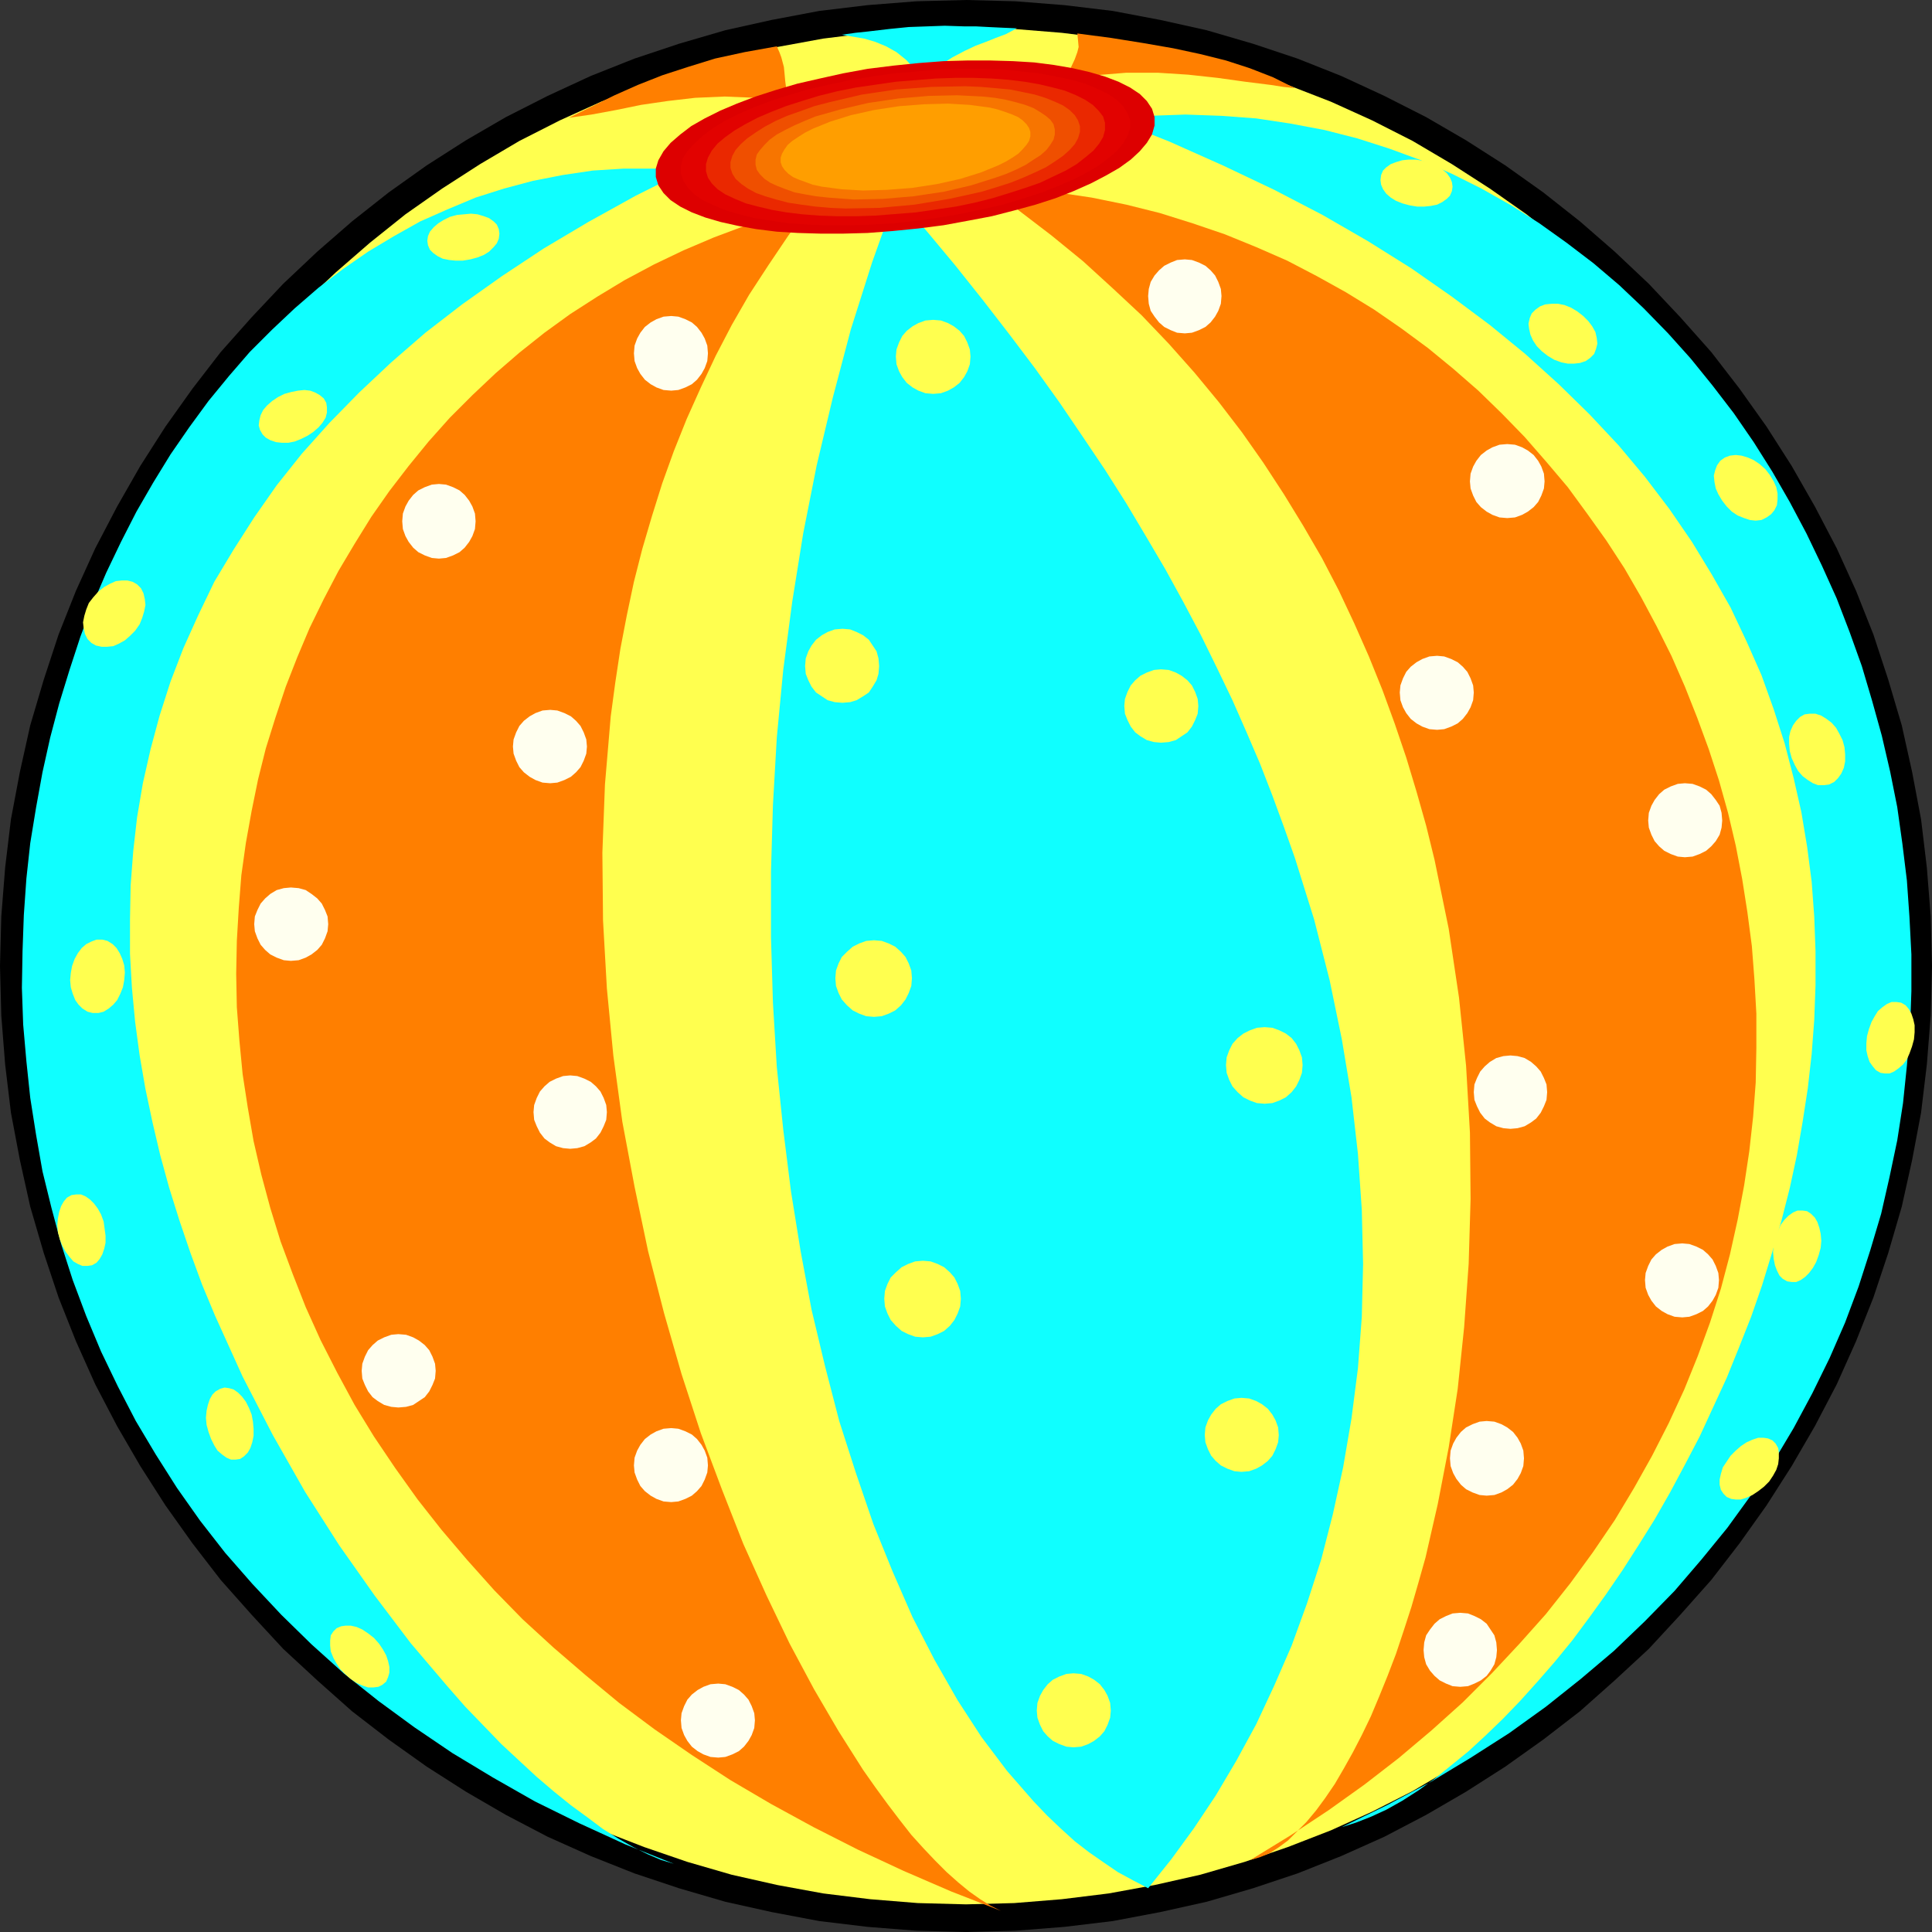
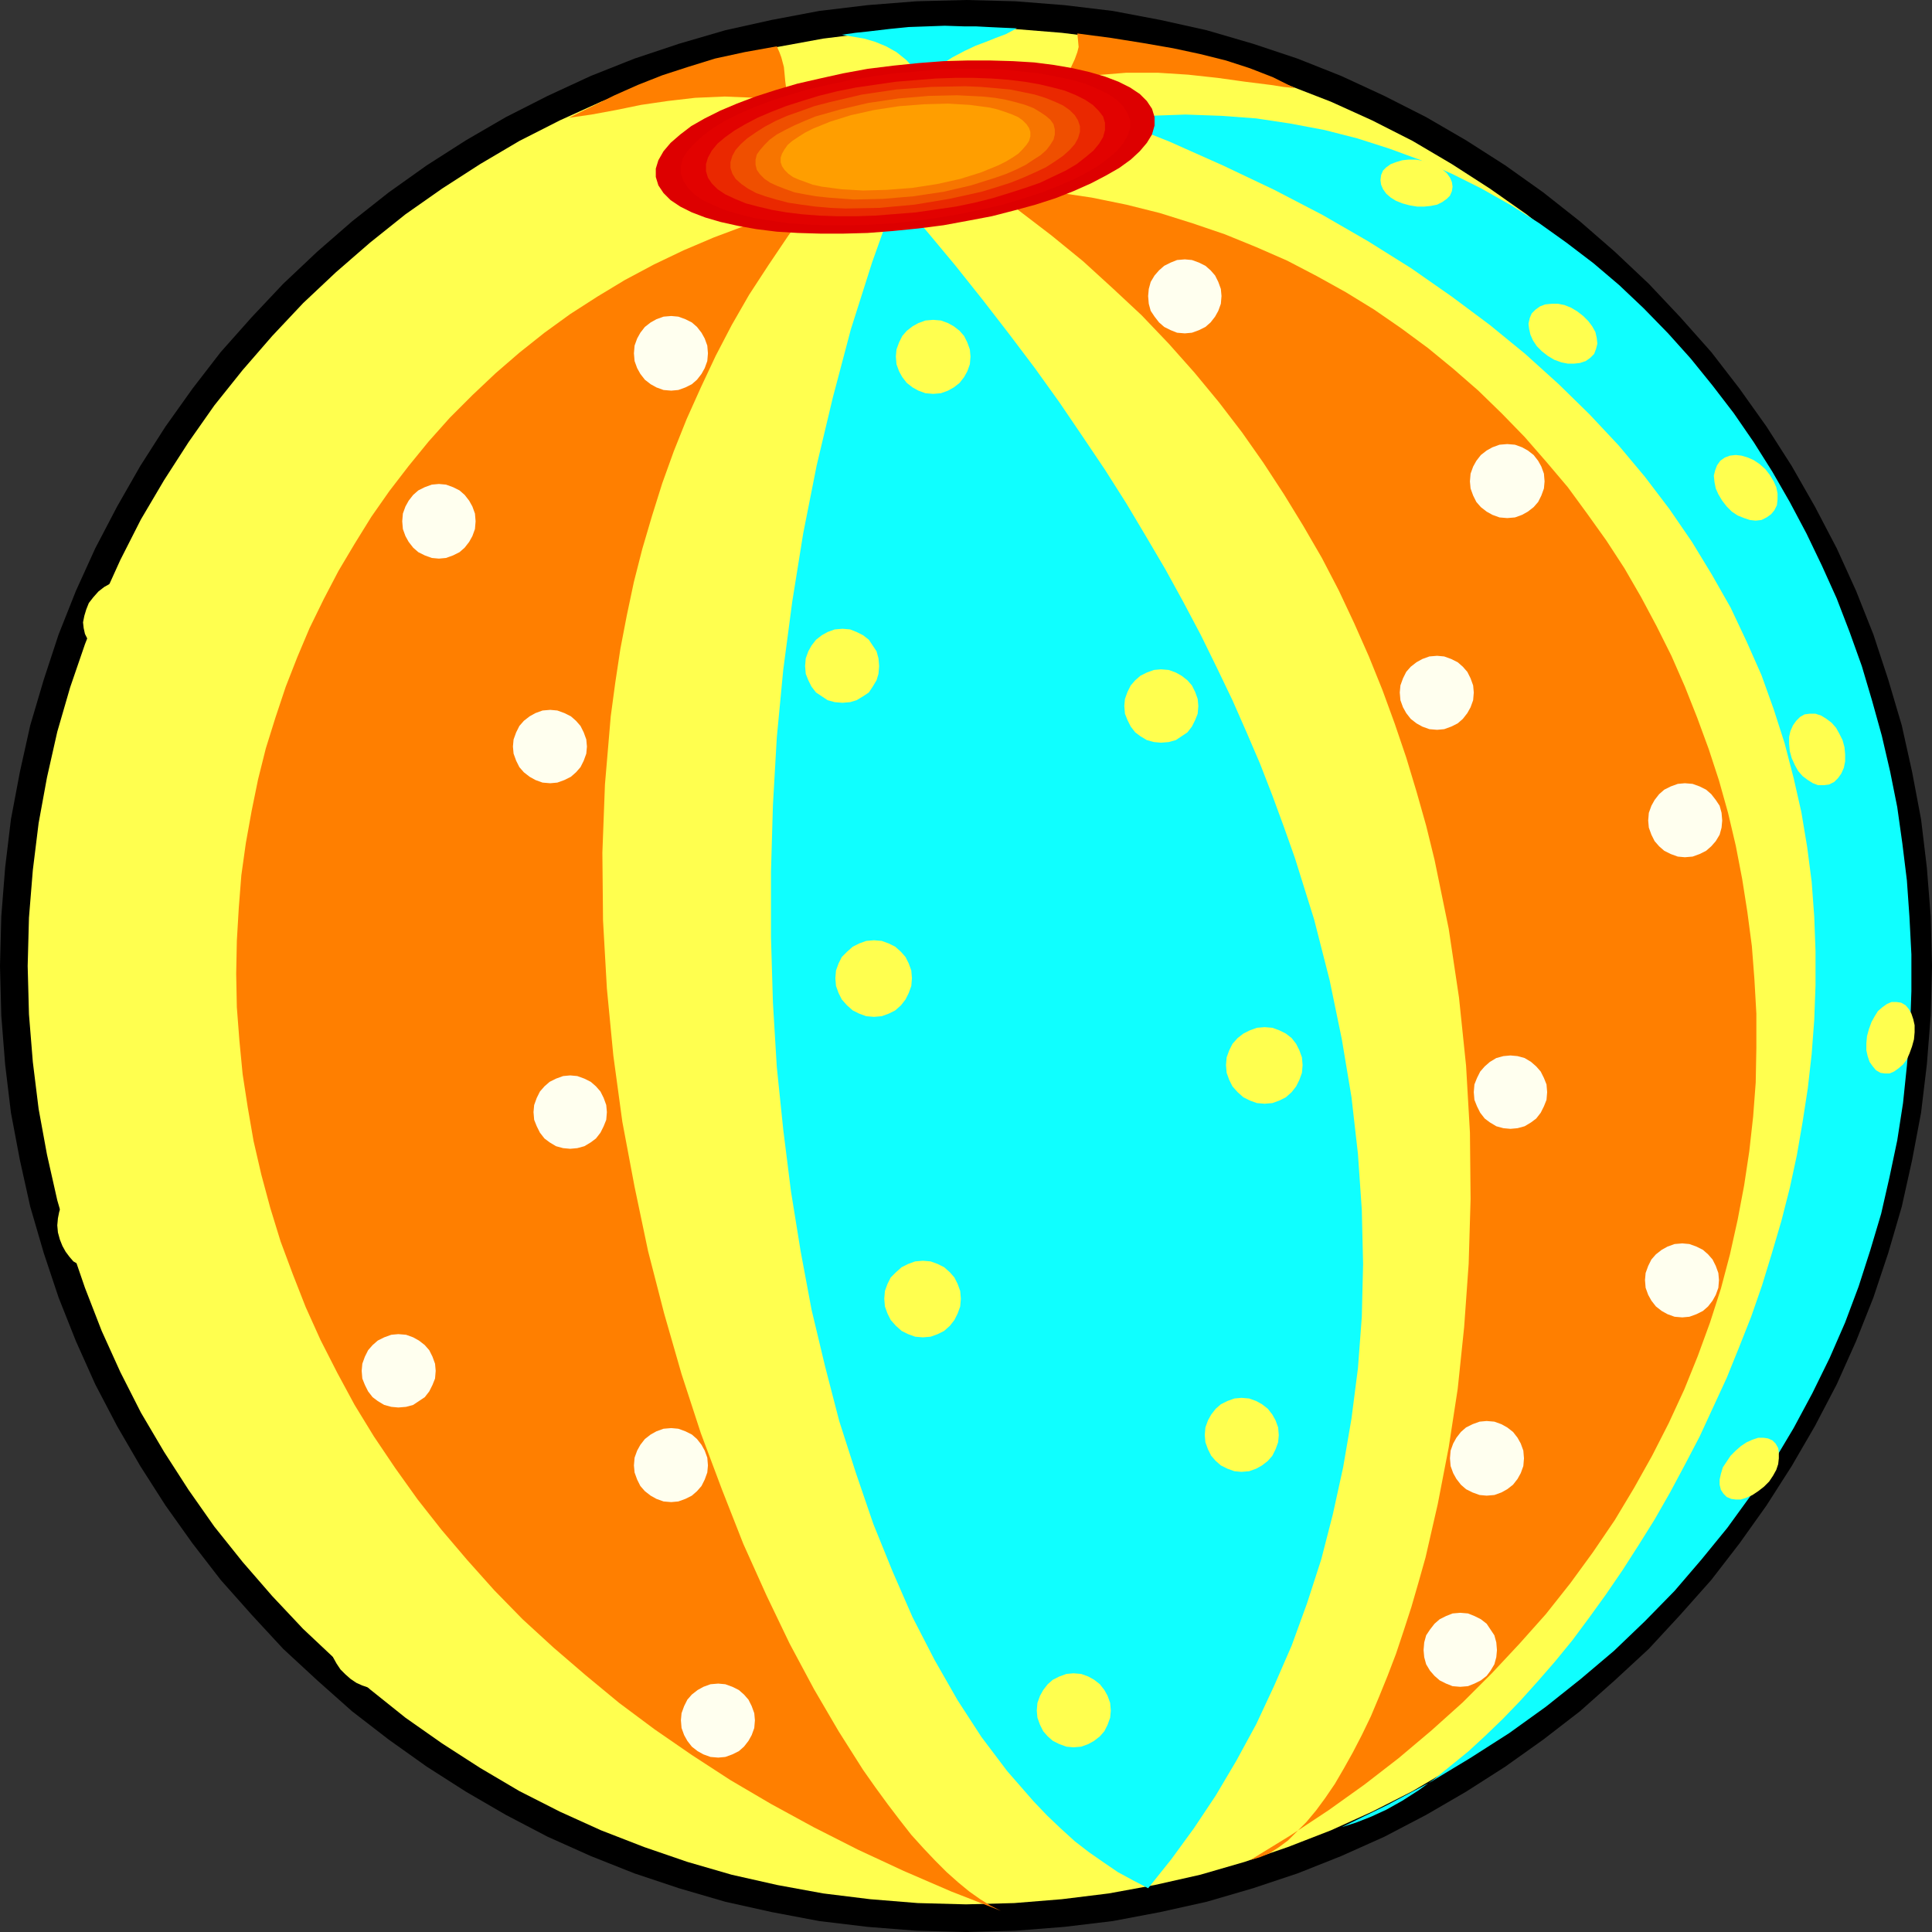
<svg xmlns="http://www.w3.org/2000/svg" xmlns:ns1="http://sodipodi.sourceforge.net/DTD/sodipodi-0.dtd" xmlns:ns2="http://www.inkscape.org/namespaces/inkscape" version="1.0" width="128.355mm" height="128.355mm" id="svg54" ns1:docname="Ball 4.wmf">
  <rect width="100%" height="100%" fill="#333333" stroke="none" />
  <ns1:namedview id="namedview54" pagecolor="#ffffff" bordercolor="#000000" borderopacity="0.25" ns2:showpageshadow="2" ns2:pageopacity="0.0" ns2:pagecheckerboard="0" ns2:deskcolor="#d1d1d1" ns2:document-units="mm" />
  <defs id="defs1">
    <pattern id="WMFhbasepattern" patternUnits="userSpaceOnUse" width="6" height="6" x="0" y="0" />
  </defs>
  <path style="fill:#000000;fill-opacity:1;fill-rule:evenodd;stroke:none" d="m 242.561,0 12.443,0.323 12.282,0.97 12.12,1.454 11.958,2.262 11.635,2.586 11.635,3.394 11.15,3.717 10.989,4.363 10.827,5.01 10.504,5.333 10.019,5.818 9.858,6.302 9.534,6.787 9.211,7.272 8.726,7.595 8.565,8.08 7.918,8.403 7.757,8.726 7.11,9.211 6.787,9.534 6.302,9.858 5.818,10.181 5.494,10.504 4.848,10.666 4.363,10.989 3.717,11.312 3.394,11.474 2.586,11.635 2.262,11.958 1.454,12.12 0.97,12.282 0.323,12.443 -0.323,12.443 -0.97,12.282 -1.454,12.12 -2.262,11.958 -2.586,11.635 -3.394,11.635 -3.717,11.15 -4.363,10.989 -4.848,10.827 -5.494,10.504 -5.818,10.019 -6.302,9.858 -6.787,9.534 -7.11,9.211 -7.757,8.726 -7.918,8.565 -8.565,7.918 -8.726,7.757 -9.211,7.11 -9.534,6.787 -9.858,6.302 -10.019,5.818 -10.504,5.494 -10.827,4.848 -10.989,4.363 -11.15,3.717 -11.635,3.394 -11.635,2.586 -11.958,2.262 -12.12,1.454 -12.282,0.97 -12.443,0.323 -12.443,-0.323 -12.282,-0.97 -12.12,-1.454 -11.958,-2.262 -11.635,-2.586 -11.635,-3.394 -11.15,-3.717 -10.989,-4.363 -10.827,-4.848 -10.504,-5.494 -10.019,-5.818 -9.858,-6.302 -9.534,-6.787 -9.211,-7.11 -8.726,-7.757 -8.565,-7.918 -7.918,-8.565 -7.757,-8.726 -7.11,-9.211 -6.787,-9.534 L 35.229,368.124 29.411,358.105 23.917,347.601 19.069,336.774 14.706,325.785 10.989,314.635 7.595,303 5.01,291.364 2.747,279.406 1.293,267.286 0.323,255.005 0,242.561 l 0.323,-12.443 0.97,-12.282 1.454,-12.12 2.262,-11.958 2.586,-11.635 3.394,-11.474 3.717,-11.312 4.363,-10.989 4.848,-10.666 5.494,-10.504 5.818,-10.181 6.302,-9.858 6.787,-9.534 7.11,-9.211 7.757,-8.726 7.918,-8.403 8.565,-8.08 8.726,-7.595 9.211,-7.272 9.534,-6.787 9.858,-6.302 10.019,-5.818 10.504,-5.333 10.827,-5.01 10.989,-4.363 11.15,-3.717 11.635,-3.394 11.635,-2.586 11.958,-2.262 12.12,-1.454 12.282,-0.97 z" id="path1" />
  <path style="fill:#ffff4f;fill-opacity:1;fill-rule:evenodd;stroke:none" d="m 242.561,6.949 12.12,0.323 11.958,0.97 11.797,1.454 11.474,2.101 11.474,2.586 11.15,3.232 10.827,3.717 10.827,4.202 10.342,4.686 10.181,5.171 9.858,5.818 9.534,6.141 9.211,6.464 8.888,7.11 8.565,7.434 8.242,7.757 7.757,8.242 7.434,8.565 7.11,8.888 6.464,9.211 6.141,9.534 5.818,9.858 5.171,10.181 4.686,10.342 4.202,10.827 3.717,10.827 3.232,11.15 2.586,11.474 2.101,11.474 1.454,11.797 0.97,11.958 0.323,12.12 -0.323,12.12 -0.97,11.958 -1.454,11.797 -2.101,11.474 -2.586,11.474 -3.232,11.15 -3.717,10.827 -4.202,10.827 -4.686,10.342 -5.171,10.181 -5.818,9.858 -6.141,9.534 -6.464,9.211 -7.11,8.888 -7.434,8.565 -7.757,8.242 -8.242,7.757 -8.565,7.434 -8.888,7.11 -9.211,6.464 -9.534,6.141 -9.858,5.818 -10.181,5.171 -10.342,4.686 -10.827,4.202 -10.827,3.717 -11.15,3.232 -11.474,2.586 -11.474,2.101 -11.797,1.454 -11.958,0.97 -12.12,0.323 -12.12,-0.323 -11.958,-0.97 -11.797,-1.454 -11.474,-2.101 -11.474,-2.586 -11.15,-3.232 -10.827,-3.717 -10.827,-4.202 -10.342,-4.686 -10.181,-5.171 -9.858,-5.818 -9.534,-6.141 -9.211,-6.464 -8.888,-7.11 -8.565,-7.434 -8.242,-7.757 -7.757,-8.242 -7.434,-8.565 -7.11,-8.888 -6.464,-9.211 -6.141,-9.534 L 35.39,354.712 30.219,344.531 25.533,334.188 21.331,323.361 17.614,312.534 14.382,301.384 11.797,289.91 9.696,278.436 8.242,266.64 7.272,254.681 6.949,242.561 l 0.323,-12.12 0.97,-11.958 1.454,-11.797 2.101,-11.474 2.586,-11.474 3.232,-11.15 3.717,-10.827 4.202,-10.827 4.686,-10.342 5.171,-10.181 5.818,-9.858 6.141,-9.534 6.464,-9.211 7.11,-8.888 7.434,-8.565 7.757,-8.242 8.242,-7.757 8.565,-7.434 8.888,-7.11 9.211,-6.464 9.534,-6.141 9.858,-5.818 10.181,-5.171 10.342,-4.686 10.827,-4.202 10.827,-3.717 11.15,-3.232 11.474,-2.586 11.474,-2.101 11.797,-1.454 11.958,-0.97 z" id="path2" />
  <path style="fill:#0fffff;fill-opacity:1;fill-rule:evenodd;stroke:none" d="m 224.947,49.126 7.595,8.726 7.272,8.726 6.949,8.726 6.626,8.565 6.464,8.565 6.141,8.565 5.818,8.565 5.656,8.403 5.333,8.403 5.01,8.403 4.848,8.242 4.525,8.242 4.363,8.242 4.04,8.242 3.878,8.08 3.555,8.08 3.394,7.918 3.07,7.918 2.909,7.918 2.747,7.757 4.848,15.514 3.878,15.19 3.07,14.867 2.424,14.544 1.616,14.221 0.97,14.059 0.323,13.574 -0.323,13.251 -0.97,12.928 -1.616,12.605 -2.101,12.282 -2.586,11.797 -2.909,11.312 -3.555,10.989 -3.878,10.666 -4.363,10.019 -4.525,9.696 -5.01,9.211 -5.171,8.726 -5.494,8.242 -5.656,7.757 -5.818,7.272 -3.717,-1.939 -3.878,-2.101 -3.555,-2.424 -3.717,-2.586 -3.555,-2.747 -3.555,-3.232 -3.394,-3.232 -3.394,-3.555 -6.626,-7.595 -6.464,-8.565 -5.979,-9.211 -5.818,-10.181 -5.494,-10.666 -5.01,-11.474 -4.848,-11.958 -4.363,-12.766 -4.202,-13.09 -3.555,-13.736 -3.394,-14.221 -2.747,-14.706 -2.424,-15.029 -1.939,-15.514 -1.616,-15.675 -0.97,-16.16 -0.485,-16.322 v -16.645 l 0.485,-16.645 0.97,-16.968 1.616,-16.968 2.262,-17.13 2.747,-17.13 3.394,-17.13 4.04,-16.968 4.525,-17.13 5.333,-16.806 z" id="path3" />
  <path style="fill:#ff7f00;fill-opacity:1;fill-rule:evenodd;stroke:none" d="m 203.293,51.874 -5.333,7.272 -5.01,7.434 -4.848,7.434 -4.363,7.595 -4.04,7.757 -3.717,7.918 -3.555,7.918 -3.232,8.08 -2.909,8.08 -2.586,8.242 -2.424,8.242 -2.101,8.242 -1.778,8.403 -1.616,8.403 -1.293,8.565 -1.131,8.403 -1.454,17.13 -0.646,17.13 0.162,16.968 0.97,17.13 1.616,16.806 2.262,16.645 3.07,16.322 3.394,16.16 4.04,15.675 4.363,15.19 4.848,14.867 5.333,14.221 5.333,13.574 5.818,12.928 5.818,12.12 6.141,11.474 6.141,10.504 6.141,9.696 3.07,4.363 3.07,4.202 3.07,4.04 2.909,3.717 3.07,3.394 2.909,3.07 2.909,2.909 2.909,2.586 2.747,2.262 2.747,1.939 2.586,1.616 2.586,1.293 -12.443,-4.848 -11.958,-5.171 -11.474,-5.333 -11.15,-5.656 -10.666,-5.818 -10.181,-5.979 -9.696,-6.302 -9.373,-6.464 -8.888,-6.626 -8.403,-6.949 -8.08,-6.949 -7.757,-7.11 -7.11,-7.272 -6.787,-7.595 -6.464,-7.595 -5.979,-7.595 -5.656,-7.918 -5.333,-7.918 -4.848,-7.918 -4.363,-8.08 -4.202,-8.242 -3.717,-8.242 -3.232,-8.242 -3.07,-8.242 -2.586,-8.403 -2.262,-8.403 -1.939,-8.403 -1.454,-8.403 -1.293,-8.403 -0.808,-8.403 -0.646,-8.403 -0.162,-8.403 0.162,-8.242 0.485,-8.242 0.646,-8.242 1.131,-8.08 1.454,-8.08 1.616,-7.918 1.939,-7.757 2.424,-7.757 2.586,-7.757 2.909,-7.434 3.07,-7.272 3.555,-7.272 3.717,-7.11 4.04,-6.787 4.202,-6.787 4.525,-6.464 4.848,-6.302 5.01,-6.141 5.333,-5.979 5.656,-5.656 5.818,-5.494 5.979,-5.171 6.302,-5.01 6.464,-4.686 6.787,-4.363 6.949,-4.202 7.272,-3.878 7.434,-3.555 7.595,-3.232 7.757,-2.909 8.08,-2.586 z" id="path4" />
-   <path style="fill:#0fffff;fill-opacity:1;fill-rule:evenodd;stroke:none" d="m 172.265,42.824 -12.605,6.302 -11.958,6.626 -11.15,6.626 -10.504,6.949 -10.019,7.11 -9.211,7.11 -8.565,7.434 -8.08,7.595 -7.434,7.595 -6.949,7.757 -6.302,7.918 -5.656,8.08 -5.171,8.08 -4.848,8.08 -4.04,8.403 -3.717,8.242 -3.232,8.403 -2.747,8.565 -2.262,8.403 -1.939,8.565 -1.454,8.565 -0.97,8.565 -0.646,8.565 -0.162,8.565 v 8.565 l 0.485,8.565 0.808,8.565 1.131,8.403 1.454,8.403 1.778,8.403 1.939,8.242 2.262,8.242 2.586,8.242 2.747,8.08 2.909,7.918 3.232,7.757 6.949,15.352 7.595,14.706 8.08,14.221 8.565,13.413 8.888,12.605 9.05,11.958 9.211,10.827 4.525,5.171 9.05,9.373 4.525,4.202 4.363,4.04 4.363,3.717 4.202,3.394 4.202,3.07 3.878,2.909 3.878,2.424 3.717,2.101 3.555,1.778 3.394,1.454 3.232,0.97 -12.12,-4.848 -11.635,-5.333 -11.15,-5.494 -10.504,-5.979 -10.181,-6.141 -9.534,-6.464 -9.05,-6.626 -8.726,-6.949 -8.08,-7.272 -7.595,-7.434 -7.272,-7.757 -6.787,-7.757 -6.302,-8.08 -5.818,-8.242 -5.333,-8.403 -5.01,-8.403 -4.525,-8.726 -4.202,-8.726 -3.717,-8.888 -3.394,-9.05 -2.909,-9.05 -2.424,-9.05 -2.262,-9.211 -1.616,-9.211 -1.454,-9.211 -0.97,-9.211 -0.808,-9.211 -0.323,-9.211 0.162,-9.211 0.323,-9.05 0.646,-9.211 0.97,-8.888 1.454,-8.888 1.616,-8.888 1.939,-8.726 2.262,-8.565 2.586,-8.403 2.747,-8.403 3.07,-8.08 3.394,-7.918 3.717,-7.757 3.878,-7.595 4.202,-7.272 4.363,-7.11 4.686,-6.787 4.848,-6.626 5.171,-6.302 5.171,-5.979 5.656,-5.656 5.656,-5.333 5.979,-5.171 6.141,-4.686 6.302,-4.363 6.464,-3.878 6.626,-3.717 6.949,-3.07 6.949,-2.909 7.11,-2.262 7.272,-1.939 7.434,-1.454 7.595,-1.131 7.757,-0.485 h 7.757 z" id="path5" />
  <path style="fill:#0fffff;fill-opacity:1;fill-rule:evenodd;stroke:none" d="m 279.406,29.896 14.221,5.656 13.413,5.979 12.928,6.141 12.12,6.302 11.474,6.626 10.827,6.787 10.181,7.11 9.534,7.11 8.888,7.272 8.403,7.595 7.757,7.595 7.272,7.757 6.626,7.918 6.141,8.08 5.656,8.242 5.01,8.242 4.686,8.242 4.04,8.565 3.717,8.403 3.07,8.565 2.747,8.565 2.262,8.726 1.939,8.565 1.454,8.726 1.131,8.726 0.646,8.726 0.323,8.726 v 8.565 l -0.323,8.726 -0.646,8.565 -0.97,8.565 -1.293,8.403 -1.454,8.403 -1.778,8.242 -2.101,8.242 -2.424,8.242 -2.424,7.918 -2.747,7.918 -3.07,7.757 -3.07,7.595 -6.787,14.706 -3.717,7.11 -3.717,6.949 -3.878,6.787 -4.04,6.464 -4.04,6.302 -4.202,6.141 -4.202,5.818 -4.202,5.656 -4.363,5.333 -4.363,5.01 -4.363,4.848 -4.363,4.525 -4.363,4.202 -4.202,3.878 -4.363,3.555 -4.202,3.394 -4.04,2.909 -4.04,2.586 -4.04,2.262 -3.878,1.778 -3.717,1.454 -3.555,1.131 11.312,-5.494 10.666,-5.656 10.181,-6.141 9.858,-6.302 9.211,-6.626 8.726,-6.949 8.403,-7.11 7.757,-7.434 7.434,-7.595 6.787,-7.918 6.464,-7.918 5.979,-8.242 5.656,-8.403 5.01,-8.403 4.686,-8.726 4.363,-8.888 3.878,-8.888 3.394,-9.05 2.909,-9.05 2.747,-9.211 2.101,-9.211 1.939,-9.211 1.454,-9.373 0.97,-9.373 0.808,-9.373 0.323,-9.373 v -9.211 l -0.485,-9.373 -0.646,-9.211 -1.131,-9.211 -1.293,-9.211 -1.778,-8.888 -2.101,-9.05 -2.424,-8.726 -2.586,-8.726 -3.07,-8.565 -3.232,-8.403 -3.717,-8.242 -3.878,-8.08 -4.202,-7.918 -4.363,-7.595 -4.686,-7.434 -5.01,-7.272 -5.333,-6.949 -5.494,-6.787 -5.656,-6.302 -6.141,-6.302 -6.141,-5.818 -6.464,-5.494 -6.787,-5.171 -6.787,-4.848 -7.11,-4.525 -7.434,-4.202 -7.434,-3.717 -7.757,-3.394 -7.918,-2.909 -8.08,-2.586 -8.242,-2.101 -8.565,-1.616 -8.565,-1.293 -8.726,-0.646 -9.05,-0.323 -9.05,0.323 z" id="path6" />
  <path style="fill:#ff7f00;fill-opacity:1;fill-rule:evenodd;stroke:none" d="m 247.248,46.702 8.565,6.141 8.242,6.302 7.918,6.464 7.434,6.787 7.272,6.787 6.787,7.11 6.464,7.272 6.141,7.434 5.818,7.595 5.333,7.595 5.171,7.918 4.848,7.918 4.686,8.08 4.202,8.08 3.878,8.242 3.717,8.403 3.394,8.403 3.07,8.403 2.909,8.565 2.586,8.565 2.424,8.565 2.101,8.565 3.555,17.291 2.586,17.291 1.778,17.13 0.97,16.806 0.162,16.645 -0.485,16.322 -1.131,15.837 -1.616,15.514 -2.262,14.706 -2.747,14.221 -3.07,13.413 -1.778,6.302 -1.778,6.141 -1.939,5.979 -1.939,5.818 -2.101,5.494 -2.101,5.171 -2.101,5.01 -2.262,4.686 -2.262,4.363 -2.262,4.04 -2.262,3.878 -2.424,3.555 -2.262,3.07 -2.424,2.909 -2.424,2.424 -2.262,2.262 -2.424,1.778 -2.262,1.454 -2.424,0.97 -2.262,0.646 10.019,-6.141 9.534,-6.302 9.05,-6.464 8.565,-6.626 8.242,-6.949 7.918,-7.11 7.272,-7.272 6.949,-7.434 6.626,-7.434 6.141,-7.757 5.656,-7.757 5.494,-8.08 4.848,-8.08 4.525,-8.08 4.202,-8.242 3.878,-8.403 3.394,-8.403 3.07,-8.403 2.747,-8.565 2.262,-8.565 1.939,-8.726 1.616,-8.565 1.293,-8.565 0.97,-8.726 0.646,-8.565 0.162,-8.726 v -8.565 l -0.485,-8.565 -0.646,-8.403 -1.131,-8.565 -1.293,-8.242 -1.616,-8.403 -1.939,-8.242 -2.262,-8.08 -2.586,-7.918 -2.909,-7.918 -3.07,-7.757 -3.394,-7.757 -3.717,-7.434 -3.878,-7.272 -4.202,-7.272 -4.525,-6.949 -4.848,-6.787 -4.848,-6.626 -5.333,-6.302 -5.494,-6.302 -5.656,-5.818 -5.979,-5.818 -6.302,-5.494 -6.302,-5.171 -6.787,-5.01 -6.787,-4.686 -7.11,-4.363 -7.272,-4.04 -7.434,-3.878 -7.757,-3.394 -7.918,-3.232 -8.08,-2.747 -8.242,-2.586 -8.403,-2.101 -8.726,-1.778 -8.726,-1.293 -8.888,-0.97 z" id="path7" />
  <path style="fill:#ff7f00;fill-opacity:1;fill-rule:evenodd;stroke:none" d="m 142.854,29.573 11.474,-5.656 5.818,-2.586 6.141,-2.424 6.464,-2.101 6.787,-2.101 7.434,-1.616 8.08,-1.454 0.646,1.454 0.485,1.293 0.646,2.424 0.162,1.616 0.162,1.778 0.323,2.586 0.323,3.07 -4.04,-0.808 -4.04,-0.485 -7.757,-0.323 -7.434,0.323 -6.949,0.808 -6.626,0.97 -6.302,1.293 -6.141,1.131 z" id="path8" />
  <path style="fill:#0fffff;fill-opacity:1;fill-rule:evenodd;stroke:none" d="m 211.373,8.726 3.394,-0.485 3.07,-0.323 5.494,-0.646 4.848,-0.485 9.05,-0.323 5.01,0.162 h 2.909 l 3.07,0.162 3.394,0.162 3.717,0.162 -2.747,1.454 -2.586,0.97 -2.424,0.97 -2.586,0.97 -2.747,1.293 -3.07,1.616 -1.778,1.131 -1.778,1.293 -2.101,1.616 -2.101,1.778 -1.778,-2.909 -2.101,-2.262 -2.424,-1.939 -2.586,-1.454 -2.747,-1.131 -2.747,-0.808 z" id="path9" />
  <path style="fill:#ff7f00;fill-opacity:1;fill-rule:evenodd;stroke:none" d="m 325.139,22.139 -5.494,-2.747 -5.818,-2.262 -5.979,-1.939 -6.464,-1.616 -6.787,-1.454 -7.434,-1.293 -8.08,-1.293 -8.565,-1.131 0.162,1.616 0.162,1.778 -0.323,1.293 -0.646,1.778 -1.131,2.424 -0.646,1.454 -0.97,1.616 7.757,-1.454 7.918,-0.646 h 7.918 l 7.595,0.485 7.434,0.808 6.949,0.97 6.464,0.808 3.07,0.485 z" id="path10" />
  <path style="fill:#dd0000;fill-opacity:1;fill-rule:evenodd;stroke:none" d="m 224.301,16.483 6.302,-0.646 6.302,-0.485 5.979,-0.162 h 5.818 l 5.656,0.162 5.333,0.323 5.01,0.646 4.686,0.808 4.202,0.97 3.878,1.131 3.394,1.293 2.909,1.454 2.424,1.616 1.778,1.778 1.293,1.939 0.646,2.101 v 2.101 l -0.646,2.262 -1.293,2.101 -1.778,2.101 -2.262,2.101 -2.909,2.101 -3.394,1.939 -3.717,1.939 -4.363,1.939 -4.525,1.778 -5.01,1.616 -5.333,1.454 -5.656,1.454 -5.979,1.131 -6.141,1.131 -6.302,0.808 -6.464,0.646 -6.302,0.485 -5.979,0.162 h -5.979 l -5.494,-0.162 -5.333,-0.323 -5.171,-0.646 -4.525,-0.808 -4.363,-0.97 -3.878,-1.131 -3.394,-1.293 -2.909,-1.454 -2.424,-1.616 -1.778,-1.778 -1.293,-1.939 -0.646,-2.101 v -2.101 l 0.646,-2.101 1.293,-2.262 1.778,-2.101 2.424,-2.101 2.747,-2.101 3.394,-1.939 3.878,-1.939 4.202,-1.778 4.686,-1.778 5.01,-1.616 5.494,-1.616 5.656,-1.293 5.818,-1.293 6.141,-1.131 z" id="path11" />
  <path style="fill:#e20200;fill-opacity:1;fill-rule:evenodd;stroke:none" d="m 224.462,18.422 5.818,-0.485 5.656,-0.485 5.494,-0.162 h 5.171 l 5.171,0.162 4.686,0.485 4.525,0.485 4.202,0.808 3.878,0.808 3.394,0.97 3.07,1.293 2.747,1.293 2.101,1.454 1.616,1.616 1.131,1.778 0.646,1.778 v 1.939 l -0.646,1.939 -1.131,1.939 -1.616,1.939 -2.101,1.778 -2.586,1.939 -3.07,1.778 -3.555,1.778 -3.717,1.616 -4.202,1.616 -4.525,1.454 -4.848,1.454 -5.01,1.131 -5.333,1.131 -5.656,0.97 -5.656,0.808 -5.818,0.646 -5.494,0.323 -5.494,0.162 h -5.333 l -5.01,-0.162 -4.848,-0.323 -4.363,-0.646 -4.202,-0.646 -3.878,-0.97 -3.394,-0.97 -3.07,-1.293 -2.747,-1.293 -2.101,-1.454 -1.616,-1.616 -1.131,-1.778 -0.646,-1.778 v -1.939 l 0.485,-1.939 1.131,-1.778 1.778,-1.939 2.101,-1.939 2.586,-1.939 2.909,-1.778 3.555,-1.778 3.717,-1.616 4.202,-1.616 4.525,-1.454 4.848,-1.454 5.01,-1.131 5.333,-1.131 5.656,-0.97 z" id="path12" />
  <path style="fill:#ea2800;fill-opacity:1;fill-rule:evenodd;stroke:none" d="m 224.947,20.523 10.019,-0.808 4.848,-0.162 h 4.686 l 4.525,0.162 4.202,0.323 4.04,0.485 3.717,0.646 3.394,0.808 3.07,0.808 2.747,1.131 2.262,1.131 1.939,1.293 1.454,1.454 1.131,1.454 0.485,1.616 v 1.778 l -0.485,1.778 -0.97,1.616 -1.454,1.778 -1.939,1.616 -2.262,1.778 -2.747,1.616 -3.07,1.454 -3.394,1.616 -3.717,1.293 -4.04,1.293 -4.202,1.293 -4.525,1.131 -4.686,0.97 -10.019,1.454 -10.181,0.808 -4.848,0.162 h -4.686 l -4.525,-0.162 -4.202,-0.323 -4.04,-0.485 -3.717,-0.646 -3.394,-0.808 -3.07,-0.808 -2.747,-1.131 -2.424,-1.131 -1.939,-1.293 -1.454,-1.454 -0.97,-1.454 -0.485,-1.616 v -1.778 l 0.485,-1.616 0.97,-1.778 1.454,-1.778 1.939,-1.616 2.262,-1.616 2.747,-1.616 3.07,-1.616 3.394,-1.454 3.717,-1.454 4.04,-1.293 4.202,-1.293 4.525,-1.131 4.848,-0.97 z" id="path13" />
  <path style="fill:#ef4f00;fill-opacity:1;fill-rule:evenodd;stroke:none" d="m 225.109,22.462 8.888,-0.646 8.403,-0.162 3.878,0.162 3.717,0.323 3.555,0.323 3.232,0.646 3.07,0.646 2.586,0.808 2.424,0.97 2.101,0.97 1.616,1.131 1.293,1.293 0.808,1.293 0.485,1.454 v 1.454 l -0.485,1.616 -0.808,1.454 -1.293,1.454 -1.616,1.454 -2.101,1.454 -2.262,1.454 -2.747,1.293 -2.909,1.293 -3.232,1.293 -3.555,1.131 -3.717,1.131 -8.08,1.778 -8.726,1.454 -8.888,0.808 -8.403,0.162 -3.878,-0.162 -3.717,-0.323 -3.555,-0.485 -3.232,-0.485 -3.07,-0.808 -2.747,-0.808 -2.262,-0.808 -2.101,-1.131 -1.616,-1.131 -1.454,-1.293 -0.808,-1.293 -0.485,-1.454 v -1.454 l 0.485,-1.616 0.808,-1.454 1.293,-1.454 1.616,-1.454 2.101,-1.454 2.262,-1.454 2.747,-1.454 2.909,-1.293 3.232,-1.131 3.555,-1.293 3.717,-0.97 8.242,-1.939 z" id="path14" />
  <path style="fill:#f77500;fill-opacity:1;fill-rule:evenodd;stroke:none" d="m 225.593,24.725 7.595,-0.646 7.11,-0.162 6.464,0.323 3.07,0.323 2.747,0.485 2.586,0.646 2.262,0.646 2.101,0.808 1.616,0.97 1.454,0.97 1.131,0.97 0.808,1.131 0.323,1.293 v 1.293 l -0.323,1.293 -0.808,1.293 -0.97,1.293 -1.454,1.293 -1.778,1.131 -1.939,1.293 -2.262,1.131 -2.586,1.131 -2.747,0.97 -6.141,1.939 -6.949,1.616 -7.595,1.131 -7.595,0.646 -7.272,0.162 -6.464,-0.485 -3.07,-0.323 -2.747,-0.485 -2.586,-0.485 -2.262,-0.808 -2.101,-0.808 -1.778,-0.808 -1.454,-0.97 -1.131,-1.131 -0.808,-1.131 -0.323,-1.293 v -1.293 l 0.323,-1.293 0.808,-1.131 1.131,-1.293 1.293,-1.293 1.778,-1.293 2.101,-1.131 2.262,-1.131 2.586,-1.131 2.747,-1.131 6.302,-1.778 6.949,-1.616 z" id="path15" />
  <path style="fill:#ff9e00;fill-opacity:1;fill-rule:evenodd;stroke:none" d="m 225.755,26.664 6.302,-0.485 5.979,-0.162 5.494,0.323 4.848,0.646 2.101,0.485 1.939,0.646 1.778,0.646 1.454,0.646 1.131,0.808 0.97,0.97 0.646,0.97 0.323,0.97 v 1.131 l -0.323,1.131 -0.646,0.97 -0.97,1.131 -1.131,1.131 -1.454,0.97 -1.616,0.97 -1.939,0.97 -4.363,1.778 -5.171,1.616 -5.818,1.293 -6.302,0.97 -6.302,0.485 -5.979,0.162 -5.494,-0.323 -4.848,-0.646 -2.262,-0.485 -3.555,-1.293 -1.454,-0.646 -1.131,-0.808 -0.97,-0.97 -0.646,-0.97 -0.323,-0.97 v -1.131 l 0.323,-0.97 0.646,-1.131 0.808,-1.131 1.131,-0.97 1.454,-0.97 1.778,-1.131 1.939,-0.97 4.363,-1.778 5.171,-1.616 5.818,-1.293 z" id="path16" />
  <path style="fill:#ffffef;fill-opacity:1;fill-rule:evenodd;stroke:none" d="m 168.549,79.346 1.778,0.162 1.778,0.646 1.616,0.808 1.293,1.131 1.131,1.454 0.808,1.454 0.646,1.778 0.162,1.939 -0.162,1.939 -0.646,1.778 -0.808,1.454 -1.131,1.454 -1.293,1.131 -1.616,0.808 -1.778,0.646 -1.778,0.162 -1.939,-0.162 -1.778,-0.646 -1.454,-0.808 -1.454,-1.131 -1.131,-1.454 -0.808,-1.454 -0.646,-1.778 -0.162,-1.939 0.162,-1.939 0.646,-1.778 0.808,-1.454 1.131,-1.454 1.454,-1.131 1.454,-0.808 1.778,-0.646 z" id="path17" />
  <path style="fill:#ffffef;fill-opacity:1;fill-rule:evenodd;stroke:none" d="m 297.505,65.125 1.778,0.162 1.778,0.646 1.616,0.808 1.293,1.131 1.131,1.293 0.808,1.616 0.646,1.778 0.162,1.778 -0.162,1.939 -0.646,1.778 -0.808,1.454 -1.131,1.454 -1.293,1.131 -1.616,0.808 -1.778,0.646 -1.778,0.162 -1.939,-0.162 -1.616,-0.646 -1.616,-0.808 -1.293,-1.131 -1.131,-1.454 -0.97,-1.454 -0.485,-1.778 -0.162,-1.939 0.162,-1.778 0.485,-1.778 0.97,-1.616 1.131,-1.293 1.293,-1.131 1.616,-0.808 1.616,-0.646 z" id="path18" />
  <path style="fill:#ffffef;fill-opacity:1;fill-rule:evenodd;stroke:none" d="m 378.467,111.504 1.939,0.162 1.778,0.646 1.454,0.808 1.454,1.131 1.131,1.454 0.808,1.454 0.646,1.778 0.162,1.939 -0.162,1.778 -0.646,1.778 -0.808,1.616 -1.131,1.293 -1.454,1.131 -1.454,0.808 -1.778,0.646 -1.939,0.162 -1.939,-0.162 -1.778,-0.646 -1.454,-0.808 -1.454,-1.131 -1.131,-1.293 -0.808,-1.616 -0.646,-1.778 -0.162,-1.778 0.162,-1.939 0.646,-1.778 0.808,-1.454 1.131,-1.454 1.454,-1.131 1.454,-0.808 1.778,-0.646 z" id="path19" />
  <path style="fill:#ffffef;fill-opacity:1;fill-rule:evenodd;stroke:none" d="m 360.852,164.67 1.778,0.162 1.778,0.646 1.616,0.808 1.293,1.131 1.131,1.293 0.808,1.616 0.646,1.778 0.162,1.778 -0.162,1.939 -0.646,1.778 -0.808,1.454 -1.131,1.454 -1.293,1.131 -1.616,0.808 -1.778,0.646 -1.778,0.162 -1.939,-0.162 -1.778,-0.646 -1.454,-0.808 -1.454,-1.131 -1.131,-1.454 -0.808,-1.454 -0.646,-1.778 -0.162,-1.939 0.162,-1.778 0.646,-1.778 0.808,-1.616 1.131,-1.293 1.454,-1.131 1.454,-0.808 1.778,-0.646 z" id="path20" />
  <path style="fill:#ffff4f;fill-opacity:1;fill-rule:evenodd;stroke:none" d="m 234.32,80.315 1.939,0.162 1.778,0.646 1.454,0.808 1.454,1.131 1.131,1.293 0.808,1.616 0.646,1.778 0.162,1.778 -0.162,1.939 -0.646,1.778 -0.808,1.454 -1.131,1.454 -1.454,1.131 -1.454,0.808 -1.778,0.646 -1.939,0.162 -1.939,-0.162 -1.778,-0.646 -1.454,-0.808 -1.454,-1.131 -1.131,-1.454 -0.808,-1.454 -0.646,-1.778 -0.162,-1.939 0.162,-1.778 0.646,-1.778 0.808,-1.616 1.131,-1.293 1.454,-1.131 1.454,-0.808 1.778,-0.646 z" id="path21" />
  <path style="fill:#ffff4f;fill-opacity:1;fill-rule:evenodd;stroke:none" d="m 211.534,157.883 1.939,0.162 1.616,0.646 1.616,0.808 1.454,1.131 1.939,2.909 0.485,1.778 0.162,1.939 -0.162,1.939 -0.485,1.616 -0.97,1.616 -0.97,1.454 -1.454,0.97 -1.616,0.97 -1.616,0.485 -1.939,0.162 -1.939,-0.162 -1.778,-0.485 -2.909,-1.939 -1.131,-1.454 -0.808,-1.616 -0.646,-1.616 -0.162,-1.939 0.162,-1.939 0.646,-1.778 0.808,-1.454 1.131,-1.454 1.454,-1.131 1.454,-0.808 1.778,-0.646 z" id="path22" />
  <path style="fill:#ffff4f;fill-opacity:1;fill-rule:evenodd;stroke:none" d="m 291.526,168.064 1.939,0.162 1.778,0.646 1.454,0.808 1.454,1.131 1.131,1.293 0.808,1.616 0.646,1.778 0.162,1.778 -0.162,1.939 -0.646,1.616 -0.808,1.616 -1.131,1.454 -2.909,1.939 -1.778,0.485 -1.939,0.162 -1.778,-0.162 -1.778,-0.485 -1.616,-0.97 -1.293,-0.97 -1.131,-1.454 -0.808,-1.616 -0.646,-1.616 -0.162,-1.939 0.162,-1.778 0.646,-1.778 0.808,-1.616 1.131,-1.293 1.293,-1.131 1.616,-0.808 1.778,-0.646 z" id="path23" />
  <path style="fill:#ffff4f;fill-opacity:1;fill-rule:evenodd;stroke:none" d="m 357.459,40.4 1.778,0.485 2.909,1.616 1.131,0.97 0.808,1.131 0.485,1.131 0.162,1.131 -0.162,1.131 -0.485,1.131 -0.808,0.808 -1.131,0.808 -1.293,0.646 -1.616,0.323 -1.616,0.162 h -1.778 l -1.939,-0.323 -1.778,-0.485 -1.616,-0.646 -1.293,-0.808 -1.131,-0.97 -0.808,-1.131 -0.485,-1.131 -0.162,-1.131 0.162,-1.293 0.485,-1.131 0.808,-0.808 1.131,-0.808 1.293,-0.485 1.616,-0.485 1.616,-0.162 h 1.778 z" id="path24" />
  <path style="fill:#ffff4f;fill-opacity:1;fill-rule:evenodd;stroke:none" d="m 114.736,53.974 -1.778,0.485 -1.616,0.808 -1.293,0.808 -1.131,0.97 -0.97,1.131 -0.485,1.131 -0.162,1.131 0.162,1.131 0.485,1.131 0.808,0.808 1.131,0.808 1.293,0.646 1.616,0.323 1.616,0.162 h 1.778 l 1.939,-0.323 1.778,-0.485 1.616,-0.646 1.293,-0.808 1.131,-1.131 0.808,-0.97 0.485,-1.131 0.162,-1.293 -0.162,-1.131 -0.485,-1.131 -0.808,-0.808 -1.131,-0.808 -1.293,-0.485 -1.616,-0.485 -1.616,-0.162 z" id="path25" />
  <path style="fill:#ffff4f;fill-opacity:1;fill-rule:evenodd;stroke:none" d="m 396.081,78.214 1.454,1.131 1.293,1.293 0.97,1.293 0.808,1.454 0.323,1.454 0.162,1.454 -0.323,1.293 -0.485,1.293 -0.97,0.97 -1.131,0.808 -1.454,0.485 -1.454,0.162 h -1.616 l -1.616,-0.323 -1.778,-0.646 -1.616,-0.97 -1.454,-1.131 -1.293,-1.293 -0.97,-1.454 -0.646,-1.454 -0.323,-1.454 -0.162,-1.293 0.323,-1.454 0.485,-1.131 0.97,-0.97 1.131,-0.808 1.293,-0.485 1.616,-0.162 h 1.616 l 1.616,0.323 1.616,0.646 z" id="path26" />
  <path style="fill:#ffff4f;fill-opacity:1;fill-rule:evenodd;stroke:none" d="m 69.811,99.707 -1.454,0.97 -1.293,1.131 -0.97,1.131 -0.646,1.293 -0.323,1.293 -0.162,1.293 0.323,1.131 0.646,1.131 0.808,0.808 1.131,0.646 1.454,0.485 1.454,0.162 h 1.616 l 1.616,-0.323 1.616,-0.646 1.616,-0.808 1.454,-0.97 1.293,-1.131 0.97,-1.131 0.808,-1.293 0.323,-1.293 v -1.293 l -0.162,-1.131 -0.646,-1.131 -0.97,-0.808 -1.131,-0.646 -1.293,-0.485 -1.454,-0.162 -1.616,0.162 -1.616,0.323 -1.778,0.485 z" id="path27" />
  <path style="fill:#ffff4f;fill-opacity:1;fill-rule:evenodd;stroke:none" d="m 443.268,117.806 1.131,1.454 0.97,1.616 0.646,1.454 0.323,1.616 v 1.454 l -0.162,1.454 -0.646,1.293 -0.808,0.97 -1.131,0.808 -1.293,0.646 -1.454,0.162 -1.454,-0.162 -1.454,-0.485 -1.616,-0.646 -1.454,-0.97 -1.293,-1.293 -1.131,-1.454 -0.97,-1.616 -0.646,-1.454 -0.323,-1.616 -0.162,-1.616 0.323,-1.293 0.485,-1.293 0.808,-1.131 1.131,-0.808 1.293,-0.485 1.454,-0.162 1.454,0.162 1.616,0.485 1.454,0.646 1.454,0.97 z" id="path28" />
  <path style="fill:#ffff4f;fill-opacity:1;fill-rule:evenodd;stroke:none" d="m 23.432,149.965 -1.131,1.454 -0.646,1.616 -0.485,1.616 -0.323,1.616 0.162,1.454 0.323,1.454 0.646,1.293 0.97,0.97 1.131,0.646 1.454,0.323 h 1.293 l 1.616,-0.162 1.454,-0.646 1.454,-0.808 1.293,-1.131 1.293,-1.293 1.131,-1.616 0.646,-1.616 0.485,-1.616 0.323,-1.616 -0.162,-1.454 -0.323,-1.454 -0.646,-1.293 -0.97,-0.97 -1.131,-0.646 -1.293,-0.323 h -1.454 l -1.454,0.162 -1.454,0.646 -1.454,0.808 -1.454,1.131 z" id="path29" />
  <path style="fill:#ffff4f;fill-opacity:1;fill-rule:evenodd;stroke:none" d="m 462.66,185.84 0.485,1.778 0.162,1.778 v 1.778 l -0.323,1.616 -0.646,1.454 -0.808,1.131 -0.97,0.97 -1.293,0.646 -1.293,0.162 h -1.454 l -1.293,-0.485 -1.293,-0.808 -1.293,-0.97 -1.131,-1.293 -0.808,-1.454 -0.808,-1.778 -0.485,-1.778 -0.162,-1.778 v -1.778 l 0.323,-1.454 0.646,-1.454 0.808,-1.131 0.97,-0.97 1.131,-0.646 1.293,-0.162 h 1.454 l 1.454,0.485 1.293,0.808 1.293,0.97 1.131,1.293 0.808,1.454 z" id="path30" />
  <path style="fill:#ffff4f;fill-opacity:1;fill-rule:evenodd;stroke:none" d="m 17.776,244.339 -0.162,1.778 0.162,1.778 0.485,1.616 0.646,1.616 0.808,1.131 0.97,0.97 1.293,0.808 1.293,0.323 h 1.454 l 1.293,-0.323 1.293,-0.808 1.131,-0.97 0.97,-1.131 0.808,-1.616 0.646,-1.616 0.323,-1.778 0.162,-1.939 -0.162,-1.778 -0.485,-1.616 -0.646,-1.454 -0.808,-1.293 -0.97,-0.97 -1.293,-0.808 -1.293,-0.323 h -1.454 l -1.293,0.485 -1.293,0.646 -1.131,0.97 -0.97,1.293 -0.808,1.454 -0.646,1.778 z" id="path31" />
  <path style="fill:#ffff4f;fill-opacity:1;fill-rule:evenodd;stroke:none" d="m 469.286,258.398 -0.485,1.778 -0.162,1.778 v 1.778 l 0.323,1.454 0.485,1.454 0.808,1.131 0.808,0.97 1.131,0.646 1.131,0.162 h 1.131 l 1.131,-0.485 1.131,-0.808 1.131,-0.97 0.97,-1.293 0.646,-1.454 0.646,-1.778 0.485,-1.778 0.162,-1.778 v -1.778 l -0.323,-1.454 -0.485,-1.454 -0.646,-1.131 -0.808,-0.97 -1.131,-0.646 -1.131,-0.162 h -1.293 l -1.131,0.485 -1.131,0.808 -1.131,0.97 -0.808,1.293 -0.808,1.454 z" id="path32" />
  <path style="fill:#ffff4f;fill-opacity:1;fill-rule:evenodd;stroke:none" d="m 26.018,306.716 0.485,3.555 v 1.778 l -0.323,1.454 -0.485,1.454 -0.646,1.131 -0.808,0.97 -1.131,0.646 -1.131,0.162 h -1.293 l -1.131,-0.485 -1.131,-0.646 -0.97,-1.131 -0.97,-1.293 -0.808,-1.454 -0.646,-1.616 -0.485,-1.778 -0.162,-1.778 0.162,-1.778 0.323,-1.616 0.485,-1.454 0.646,-1.131 0.808,-0.97 1.131,-0.646 1.131,-0.162 h 1.293 l 1.131,0.485 1.131,0.808 0.97,0.97 0.97,1.293 0.808,1.454 z" id="path33" />
-   <path style="fill:#ffff4f;fill-opacity:1;fill-rule:evenodd;stroke:none" d="m 445.854,310.595 -0.485,1.939 -0.162,1.778 0.162,1.778 0.323,1.616 0.485,1.293 0.646,1.293 0.808,0.808 1.131,0.646 1.131,0.162 h 1.131 l 1.131,-0.485 1.131,-0.808 0.97,-0.97 0.97,-1.293 0.808,-1.454 0.646,-1.778 0.485,-1.778 0.162,-1.778 -0.162,-1.778 -0.323,-1.454 -0.485,-1.454 -0.646,-1.131 -0.97,-0.97 -0.97,-0.646 -1.131,-0.162 h -1.293 l -1.131,0.485 -1.131,0.808 -0.97,0.97 -0.97,1.293 -0.646,1.454 z" id="path34" />
  <path style="fill:#ffff4f;fill-opacity:1;fill-rule:evenodd;stroke:none" d="m 63.186,355.196 0.323,1.778 0.162,1.778 v 1.778 l -0.323,1.616 -0.485,1.454 -0.646,1.131 -0.97,0.97 -0.97,0.646 -1.131,0.162 h -1.131 l -1.131,-0.485 -1.131,-0.808 -1.131,-0.97 -0.808,-1.293 -0.808,-1.616 -0.646,-1.778 -0.485,-1.778 -0.162,-1.778 0.162,-1.778 0.323,-1.454 0.485,-1.454 0.646,-1.131 0.808,-0.808 1.131,-0.646 1.131,-0.323 1.131,0.162 1.131,0.323 1.131,0.808 0.97,0.97 0.97,1.293 0.808,1.616 z" id="path35" />
  <path style="fill:#ffff4f;fill-opacity:1;fill-rule:evenodd;stroke:none" d="m 435.835,364.246 -1.293,1.293 -1.939,2.909 -0.485,1.616 -0.323,1.454 v 1.293 l 0.323,1.293 0.646,0.97 0.808,0.808 1.131,0.485 1.131,0.162 h 1.293 l 1.454,-0.485 1.454,-0.646 1.454,-0.97 1.454,-1.131 1.293,-1.293 0.97,-1.454 0.808,-1.454 0.485,-1.454 0.162,-1.454 v -1.454 l -0.162,-1.131 -0.646,-1.131 -0.808,-0.808 -1.131,-0.485 -1.131,-0.162 h -1.293 l -1.454,0.485 -1.454,0.646 -1.454,0.97 z" id="path36" />
  <path style="fill:#ffff4f;fill-opacity:1;fill-rule:evenodd;stroke:none" d="m 93.889,411.272 1.293,1.454 0.97,1.454 0.808,1.454 0.485,1.454 0.323,1.454 v 1.454 l -0.323,1.131 -0.485,1.131 -0.97,0.808 -0.97,0.485 -1.293,0.162 h -1.293 l -1.454,-0.485 -1.454,-0.646 -1.454,-0.97 -1.293,-1.131 -1.293,-1.293 -0.97,-1.454 -0.808,-1.454 -0.646,-1.616 -0.162,-1.454 v -1.293 l 0.162,-1.293 0.646,-0.97 0.808,-0.808 1.131,-0.485 1.131,-0.162 h 1.293 l 1.454,0.323 1.454,0.646 1.454,0.97 z" id="path37" />
  <path style="fill:#ffff4f;fill-opacity:1;fill-rule:evenodd;stroke:none" d="m 317.544,257.913 1.939,0.162 1.778,0.646 1.616,0.808 1.454,1.131 1.131,1.454 0.808,1.616 0.646,1.778 0.162,1.939 -0.162,1.939 -0.646,1.778 -0.808,1.616 -1.131,1.454 -1.454,1.293 -1.616,0.808 -1.778,0.646 -1.939,0.162 -1.939,-0.162 -1.778,-0.646 -1.616,-0.808 -1.454,-1.293 -1.293,-1.454 -0.808,-1.616 -0.646,-1.778 -0.162,-1.939 0.162,-1.939 0.646,-1.778 0.808,-1.616 1.293,-1.454 1.454,-1.131 1.616,-0.808 1.778,-0.646 z" id="path38" />
  <path style="fill:#ffff4f;fill-opacity:1;fill-rule:evenodd;stroke:none" d="m 231.734,316.574 1.939,0.162 1.778,0.646 1.616,0.808 1.454,1.293 1.131,1.293 0.808,1.616 0.646,1.778 0.162,1.939 -0.162,1.939 -0.646,1.778 -0.808,1.616 -1.131,1.454 -1.454,1.293 -1.616,0.808 -1.778,0.646 -1.939,0.162 -1.939,-0.162 -1.778,-0.646 -1.616,-0.808 -1.454,-1.293 -1.293,-1.454 -0.808,-1.616 -0.646,-1.778 -0.162,-1.939 0.162,-1.939 0.646,-1.778 0.808,-1.616 1.293,-1.293 1.454,-1.293 1.616,-0.808 1.778,-0.646 z" id="path39" />
  <path style="fill:#ffff4f;fill-opacity:1;fill-rule:evenodd;stroke:none" d="m 311.726,350.995 1.939,0.162 1.778,0.646 1.454,0.808 1.454,1.131 1.131,1.454 0.808,1.454 0.646,1.778 0.162,1.939 -0.162,1.778 -0.646,1.778 -0.808,1.616 -1.131,1.293 -1.454,1.131 -1.454,0.808 -1.778,0.646 -1.939,0.162 -1.778,-0.162 -1.778,-0.646 -1.616,-0.808 -1.293,-1.131 -1.131,-1.293 -0.808,-1.616 -0.646,-1.778 -0.162,-1.778 0.162,-1.939 0.646,-1.778 0.808,-1.454 1.131,-1.454 1.293,-1.131 1.616,-0.808 1.778,-0.646 z" id="path40" />
  <path style="fill:#ffff4f;fill-opacity:1;fill-rule:evenodd;stroke:none" d="m 269.548,420.16 1.939,0.162 1.778,0.646 1.454,0.808 1.454,1.131 1.131,1.454 0.808,1.454 0.646,1.778 0.162,1.939 -0.162,1.778 -0.646,1.778 -0.808,1.616 -1.131,1.293 -1.454,1.131 -1.454,0.808 -1.778,0.646 -1.939,0.162 -1.778,-0.162 -1.778,-0.646 -1.616,-0.808 -1.293,-1.131 -1.131,-1.293 -0.808,-1.616 -0.646,-1.778 -0.162,-1.778 0.162,-1.939 0.646,-1.778 0.808,-1.454 1.131,-1.454 1.293,-1.131 1.616,-0.808 1.778,-0.646 z" id="path41" />
  <path style="fill:#ffff4f;fill-opacity:1;fill-rule:evenodd;stroke:none" d="m 219.453,236.097 1.939,0.162 1.778,0.646 1.616,0.808 1.454,1.293 1.131,1.293 0.808,1.616 0.646,1.778 0.162,1.939 -0.162,1.939 -0.646,1.778 -0.808,1.616 -1.131,1.454 -1.454,1.293 -1.616,0.808 -1.778,0.646 -1.939,0.162 -1.939,-0.162 -1.778,-0.646 -1.616,-0.808 -1.454,-1.293 -1.293,-1.454 -0.808,-1.616 -0.646,-1.778 -0.162,-1.939 0.162,-1.939 0.646,-1.778 0.808,-1.616 1.293,-1.293 1.454,-1.293 1.616,-0.808 1.778,-0.646 z" id="path42" />
  <path style="fill:#ffffef;fill-opacity:1;fill-rule:evenodd;stroke:none" d="m 423.068,196.667 1.939,0.162 1.778,0.646 1.616,0.808 1.293,1.131 1.131,1.454 0.97,1.454 0.485,1.778 0.162,1.939 -0.162,1.778 -0.485,1.778 -0.97,1.616 -1.131,1.293 -1.293,1.131 -1.616,0.808 -1.778,0.646 -1.939,0.162 -1.778,-0.162 -1.778,-0.646 -1.616,-0.808 -1.293,-1.131 -1.131,-1.293 -0.808,-1.616 -0.646,-1.778 -0.162,-1.778 0.162,-1.939 0.646,-1.778 0.808,-1.454 1.131,-1.454 1.293,-1.131 1.616,-0.808 1.778,-0.646 z" id="path43" />
  <path style="fill:#ffffef;fill-opacity:1;fill-rule:evenodd;stroke:none" d="m 379.275,265.024 1.778,0.162 1.778,0.485 1.616,0.97 1.293,1.131 1.131,1.293 0.808,1.616 0.646,1.616 0.162,1.939 -0.162,1.939 -0.646,1.616 -0.808,1.616 -1.131,1.454 -1.293,0.97 -1.616,0.97 -1.778,0.485 -1.778,0.162 -1.778,-0.162 -1.778,-0.485 -1.616,-0.97 -1.293,-0.97 -1.131,-1.454 -0.808,-1.616 -0.646,-1.616 -0.162,-1.939 0.162,-1.939 0.646,-1.616 0.808,-1.616 1.131,-1.293 1.293,-1.131 1.616,-0.97 1.778,-0.485 z" id="path44" />
  <path style="fill:#ffffef;fill-opacity:1;fill-rule:evenodd;stroke:none" d="m 422.422,312.211 1.778,0.162 1.778,0.646 1.616,0.808 1.293,1.131 1.131,1.293 0.808,1.616 0.646,1.778 0.162,1.778 -0.162,1.939 -0.646,1.778 -0.808,1.454 -1.131,1.454 -1.293,1.131 -1.616,0.808 -1.778,0.646 -1.778,0.162 -1.939,-0.162 -1.778,-0.646 -1.454,-0.808 -1.454,-1.131 -1.131,-1.454 -0.808,-1.454 -0.646,-1.778 -0.162,-1.939 0.162,-1.778 0.646,-1.778 0.808,-1.616 1.131,-1.293 1.454,-1.131 1.454,-0.808 1.778,-0.646 z" id="path45" />
  <path style="fill:#ffffef;fill-opacity:1;fill-rule:evenodd;stroke:none" d="m 373.296,356.812 1.939,0.162 1.778,0.646 1.454,0.808 1.454,1.131 1.131,1.454 0.808,1.454 0.646,1.778 0.162,1.939 -0.162,1.939 -0.646,1.778 -0.808,1.454 -1.131,1.454 -1.454,1.131 -1.454,0.808 -1.778,0.646 -1.939,0.162 -1.778,-0.162 -1.778,-0.646 -1.616,-0.808 -1.293,-1.131 -1.131,-1.454 -0.808,-1.454 -0.646,-1.778 -0.162,-1.939 0.162,-1.939 0.646,-1.778 0.808,-1.454 1.131,-1.454 1.293,-1.131 1.616,-0.808 1.778,-0.646 z" id="path46" />
  <path style="fill:#ffffef;fill-opacity:1;fill-rule:evenodd;stroke:none" d="m 366.67,404.969 1.939,0.162 1.616,0.646 1.616,0.808 1.454,1.131 1.939,2.909 0.485,1.778 0.162,1.939 -0.162,1.778 -0.485,1.778 -0.97,1.616 -0.97,1.293 -1.454,1.131 -1.616,0.808 -1.616,0.646 -1.939,0.162 -1.939,-0.162 -1.616,-0.646 -1.616,-0.808 -1.293,-1.131 -1.131,-1.293 -0.97,-1.616 -0.485,-1.778 -0.162,-1.778 0.162,-1.939 0.485,-1.778 0.97,-1.454 1.131,-1.454 1.293,-1.131 1.616,-0.808 1.616,-0.646 z" id="path47" />
  <path style="fill:#ffffef;fill-opacity:1;fill-rule:evenodd;stroke:none" d="m 110.211,121.523 1.778,0.162 1.778,0.646 1.616,0.808 1.293,1.131 1.131,1.454 0.808,1.454 0.646,1.778 0.162,1.939 -0.162,1.939 -0.646,1.778 -0.808,1.454 -1.131,1.454 -1.293,1.131 -1.616,0.808 -1.778,0.646 -1.778,0.162 -1.778,-0.162 -1.778,-0.646 -1.616,-0.808 -1.293,-1.131 -1.131,-1.454 -0.808,-1.454 -0.646,-1.778 -0.162,-1.939 0.162,-1.939 0.646,-1.778 0.808,-1.454 1.131,-1.454 1.293,-1.131 1.616,-0.808 1.778,-0.646 z" id="path48" />
  <path style="fill:#ffffef;fill-opacity:1;fill-rule:evenodd;stroke:none" d="m 138.168,178.245 1.778,0.162 1.778,0.646 1.616,0.808 1.293,1.131 1.131,1.293 0.808,1.616 0.646,1.778 0.162,1.778 -0.162,1.778 -0.646,1.778 -0.808,1.616 -1.131,1.293 -1.293,1.131 -1.616,0.808 -1.778,0.646 -1.778,0.162 -1.939,-0.162 -1.778,-0.646 -1.454,-0.808 -1.454,-1.131 -1.131,-1.293 -0.808,-1.616 -0.646,-1.778 -0.162,-1.778 0.162,-1.778 0.646,-1.778 0.808,-1.616 1.131,-1.293 1.454,-1.131 1.454,-0.808 1.778,-0.646 z" id="path49" />
-   <path style="fill:#ffffef;fill-opacity:1;fill-rule:evenodd;stroke:none" d="m 73.043,222.846 1.939,0.162 1.778,0.485 1.454,0.97 1.454,1.131 1.131,1.293 0.808,1.616 0.646,1.616 0.162,1.939 -0.162,1.778 -0.646,1.778 -0.808,1.616 -1.131,1.293 -1.454,1.131 -1.454,0.808 -1.778,0.646 -1.939,0.162 -1.778,-0.162 -1.778,-0.646 -1.616,-0.808 -1.293,-1.131 -1.131,-1.293 -0.808,-1.616 -0.646,-1.778 -0.162,-1.778 0.162,-1.939 0.646,-1.616 0.808,-1.616 1.131,-1.293 1.293,-1.131 1.616,-0.97 1.778,-0.485 z" id="path50" />
  <path style="fill:#ffffef;fill-opacity:1;fill-rule:evenodd;stroke:none" d="m 143.177,270.033 1.778,0.162 1.778,0.646 1.616,0.808 1.293,1.131 1.131,1.293 0.808,1.616 0.646,1.778 0.162,1.778 -0.162,1.939 -0.646,1.616 -0.808,1.616 -1.131,1.454 -1.293,0.97 -1.616,0.97 -1.778,0.485 -1.778,0.162 -1.778,-0.162 -1.778,-0.485 -1.616,-0.97 -1.293,-0.97 -1.131,-1.454 -0.808,-1.616 -0.646,-1.616 -0.162,-1.939 0.162,-1.778 0.646,-1.778 0.808,-1.616 1.131,-1.293 1.293,-1.131 1.616,-0.808 1.778,-0.646 z" id="path51" />
  <path style="fill:#ffffef;fill-opacity:1;fill-rule:evenodd;stroke:none" d="m 100.03,334.996 1.939,0.162 1.778,0.646 1.454,0.808 1.454,1.131 1.131,1.293 0.808,1.616 0.646,1.778 0.162,1.778 -0.162,1.939 -0.646,1.616 -0.808,1.616 -1.131,1.454 -2.909,1.939 -1.778,0.485 -1.939,0.162 -1.778,-0.162 -1.778,-0.485 -1.616,-0.97 -1.293,-0.97 -1.131,-1.454 -0.808,-1.616 -0.646,-1.616 -0.162,-1.939 0.162,-1.778 0.646,-1.778 0.808,-1.616 1.131,-1.293 1.293,-1.131 1.616,-0.808 1.778,-0.646 z" id="path52" />
  <path style="fill:#ffffef;fill-opacity:1;fill-rule:evenodd;stroke:none" d="m 168.549,358.59 1.778,0.162 1.778,0.646 1.616,0.808 1.293,1.131 1.131,1.454 0.808,1.454 0.646,1.778 0.162,1.939 -0.162,1.778 -0.646,1.778 -0.808,1.616 -1.131,1.293 -1.293,1.131 -1.616,0.808 -1.778,0.646 -1.778,0.162 -1.939,-0.162 -1.778,-0.646 -1.454,-0.808 -1.454,-1.131 -1.131,-1.293 -0.808,-1.616 -0.646,-1.778 -0.162,-1.778 0.162,-1.939 0.646,-1.778 0.808,-1.454 1.131,-1.454 1.454,-1.131 1.454,-0.808 1.778,-0.646 z" id="path53" />
  <path style="fill:#ffffef;fill-opacity:1;fill-rule:evenodd;stroke:none" d="m 180.345,422.745 1.778,0.162 1.778,0.646 1.616,0.808 1.293,1.131 1.131,1.293 0.808,1.616 0.646,1.778 0.162,1.778 -0.162,1.939 -0.646,1.778 -0.808,1.454 -1.131,1.454 -1.293,1.131 -1.616,0.808 -1.778,0.646 -1.778,0.162 -1.939,-0.162 -1.778,-0.646 -1.454,-0.808 -1.454,-1.131 -1.131,-1.454 -0.808,-1.454 -0.646,-1.778 -0.162,-1.939 0.162,-1.778 0.646,-1.778 0.808,-1.616 1.131,-1.293 1.454,-1.131 1.454,-0.808 1.778,-0.646 z" id="path54" />
</svg>